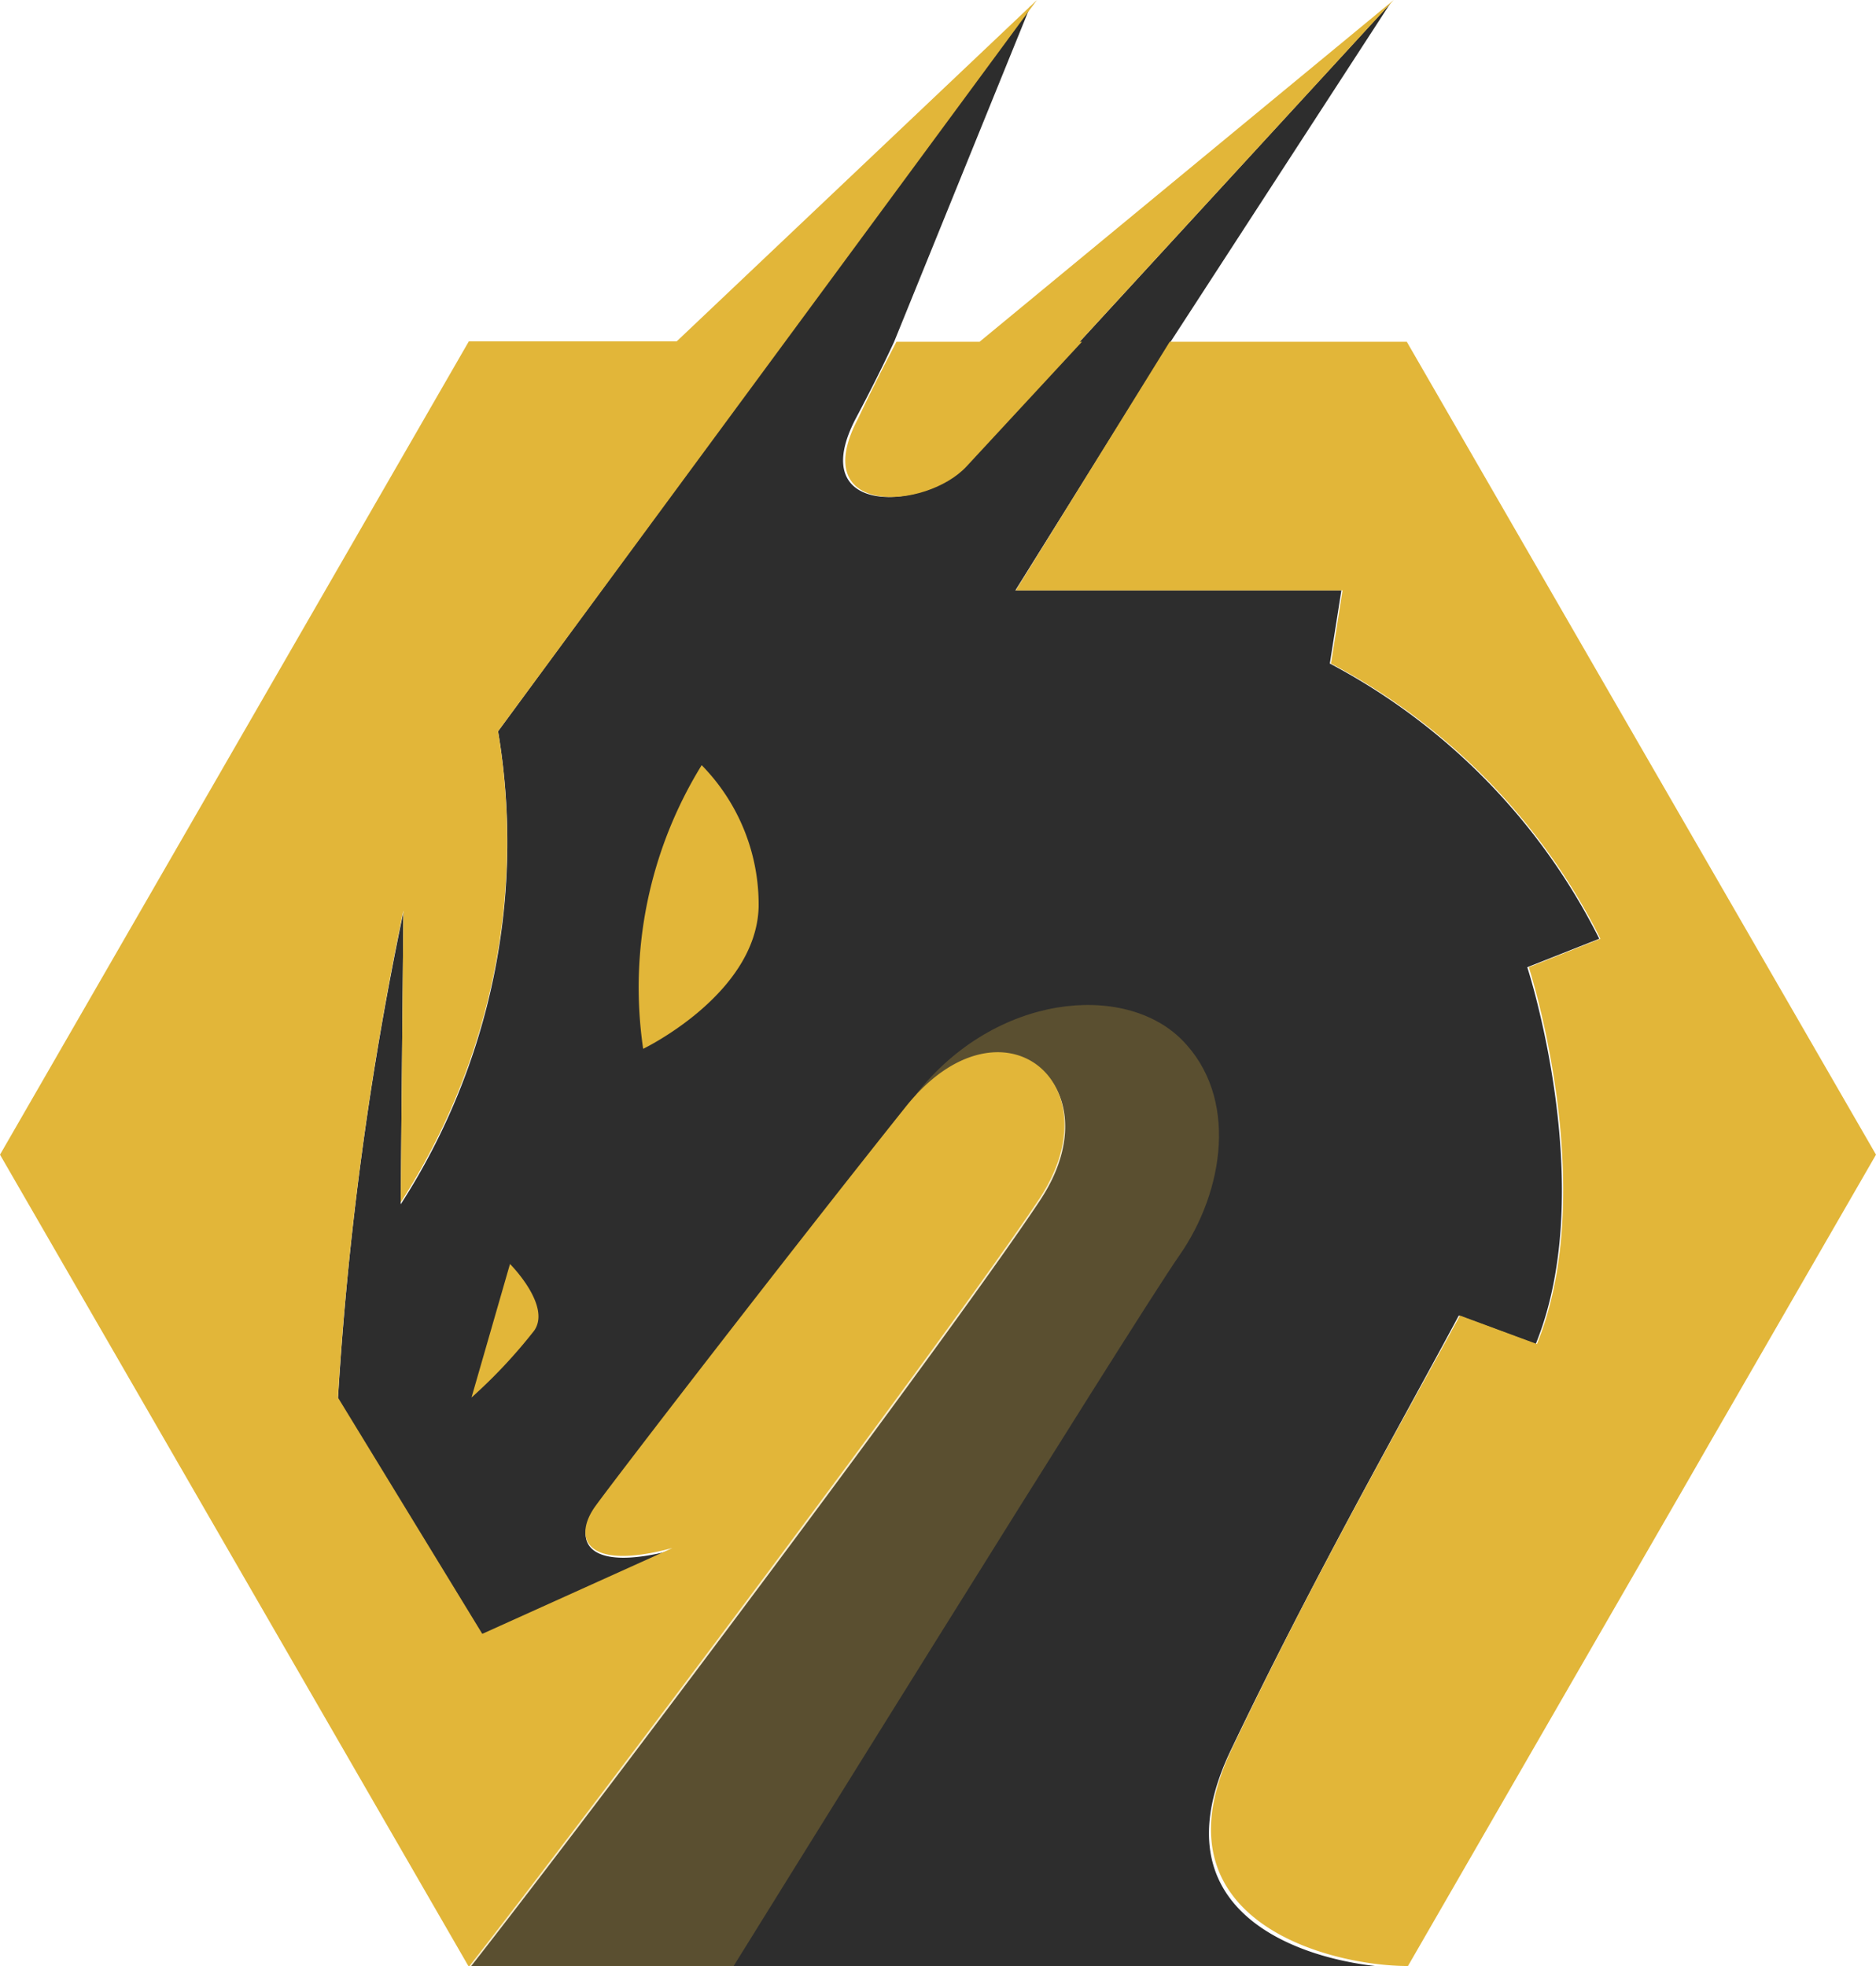
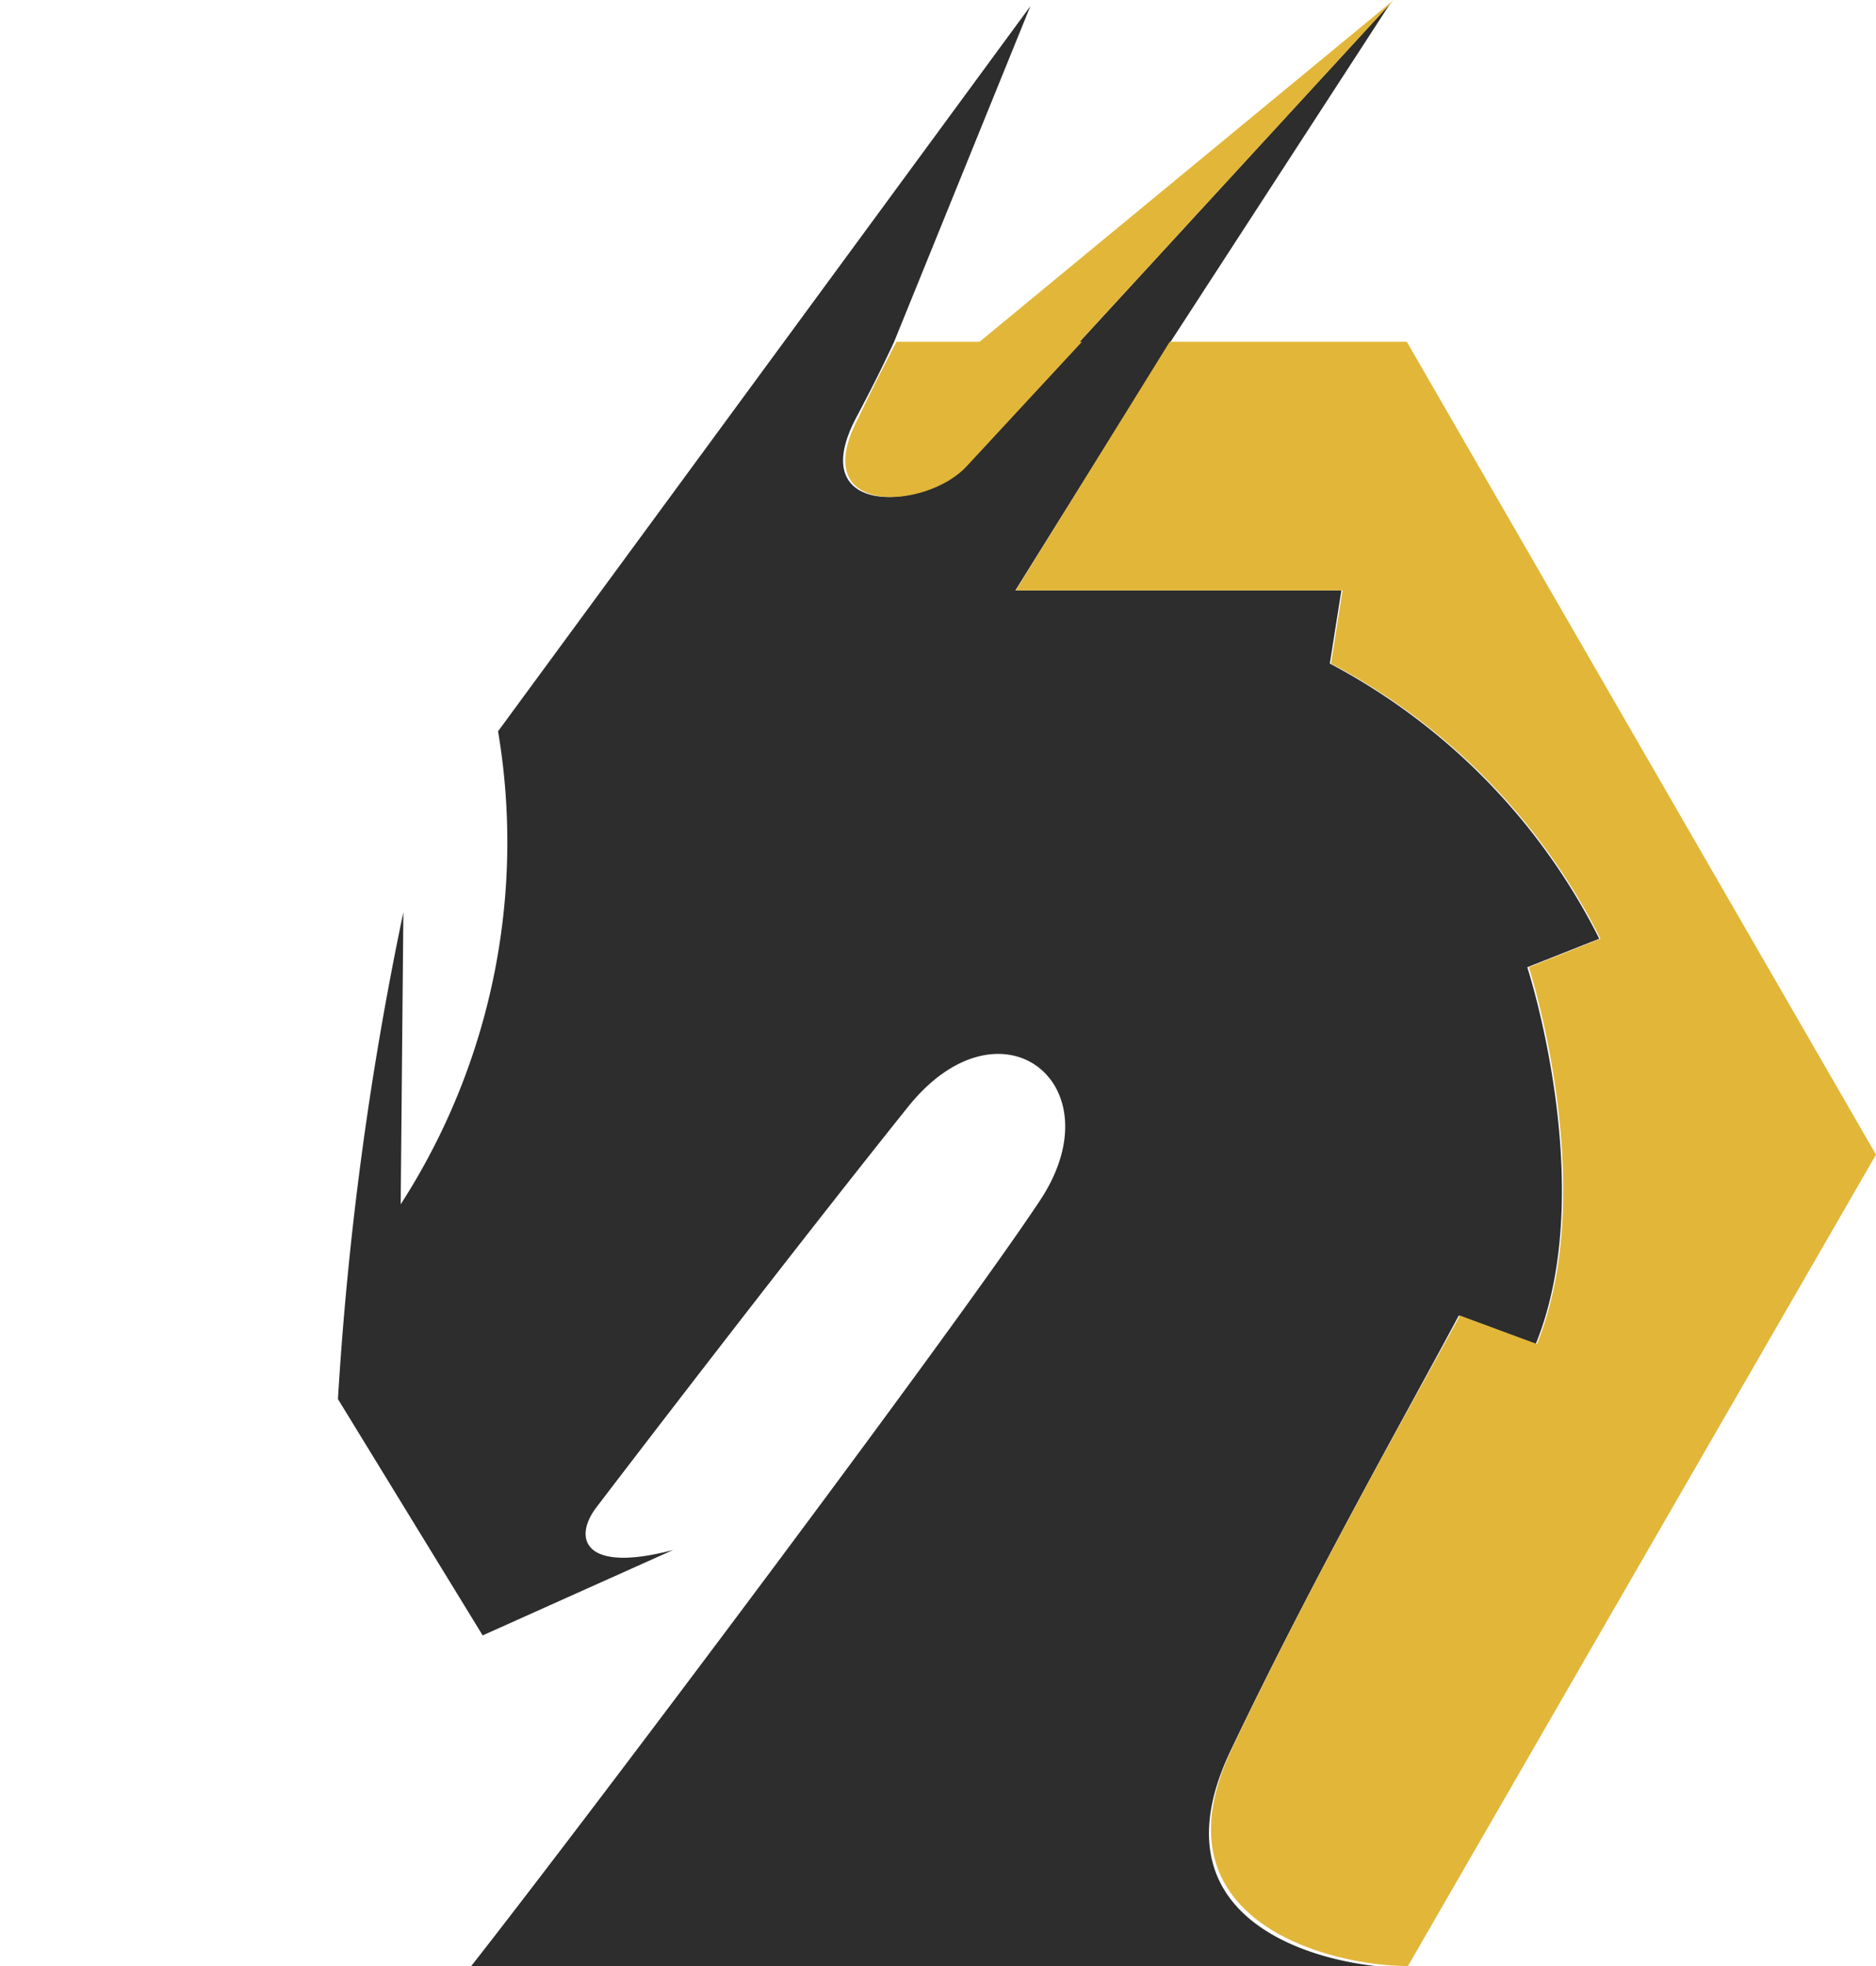
<svg xmlns="http://www.w3.org/2000/svg" viewBox="0 0 48.74 51.08">
  <defs>
    <style>.cls-1{fill:#2d2d2d;}.cls-2,.cls-3{fill:#e2b639;}.cls-2{isolation:isolate;opacity:0.25;}</style>
  </defs>
  <g id="Layer_2" data-name="Layer 2">
    <g id="Layer_1-2" data-name="Layer 1">
      <g id="Group_26" data-name="Group 26">
        <g id="Group_25" data-name="Group 25">
          <path id="Path_39" data-name="Path 39" class="cls-1" d="M37.9,34.18l2,.74c1.65-4.06-.22-9.79-.22-9.79l1.87-.74a16.38,16.38,0,0,0-7-7.15l.3-1.9H26.38l4-6.41h0L36.12.09,28.05,8.88l-3,3.24c-1.05,1.13-4.15,1.32-2.82-1.24.36-.68.69-1.33,1-2h0L26.77.16,12.94,19a17.36,17.36,0,0,1-2.53,12.29l.07-7.59a87,87,0,0,0-1.7,12.65l3.76,6.14,4.95-2.22c-2.34.62-2.6-.31-2-1.1s5-6.54,8.1-10.41c2.4-3,5.44-.6,3.43,2.43-2.21,3.34-11.86,16.18-14.8,19.92H36.05c-2.21-.16-6.09-1.4-4.08-5.62C34.11,41,36.53,36.75,37.9,34.18Z" />
          <g id="Group_24" data-name="Group 24">
            <g id="Group_23" data-name="Group 23">
-               <path id="Path_40" data-name="Path 40" class="cls-2" d="M23.81,28.42c2.06-2.61,5.4-2.9,6.89-1.41s1.1,3.95-.06,5.61S19.06,51.08,19.06,51.08H12.18l3.75-7.51,4.67-6.4Z" />
-               <path id="Path_41" data-name="Path 41" class="cls-3" d="M18.23,19.88a11,11,0,0,0-1.52,7.37s2.93-1.41,3-3.68A5.17,5.17,0,0,0,18.23,19.88Z" />
-               <path id="Path_42" data-name="Path 42" class="cls-3" d="M13.25,32.84l-1,3.47a13.43,13.43,0,0,0,1.63-1.74C14.33,33.92,13.25,32.84,13.25,32.84Z" />
              <path id="Path_43" data-name="Path 43" class="cls-3" d="M36.55,8.88H30.39l-4,6.46h8.49l-.3,1.9a16.36,16.36,0,0,1,7,7.15l-1.86.74s1.86,5.73.21,9.79l-2-.74C36.53,36.75,34.11,41,32,45.45s2.53,5.63,4.58,5.63L48.74,30Z" />
              <g id="Group_22" data-name="Group 22">
                <path id="Path_44" data-name="Path 44" class="cls-3" d="M28.05,8.88,36.21,0,25.45,8.88H23.29c-.33.63-.67,1.3-1,2-1.34,2.56,1.77,2.37,2.82,1.24l3-3.24Z" />
-                 <path id="Path_45" data-name="Path 45" class="cls-3" d="M23.56,28.72c-3.08,3.86-7.51,9.61-8.09,10.41s-.31,1.71,2,1.09l-4.94,2.23L8.78,36.31a88.19,88.19,0,0,1,1.7-12.65l-.07,7.58A17.33,17.33,0,0,0,12.94,19l14-19L17.58,8.87h-5.4L0,30l12.18,21.1C15.1,47.37,24.78,34.49,27,31.15,29,28.12,26,25.71,23.56,28.72Z" />
              </g>
            </g>
          </g>
        </g>
      </g>
    </g>
  </g>
</svg>